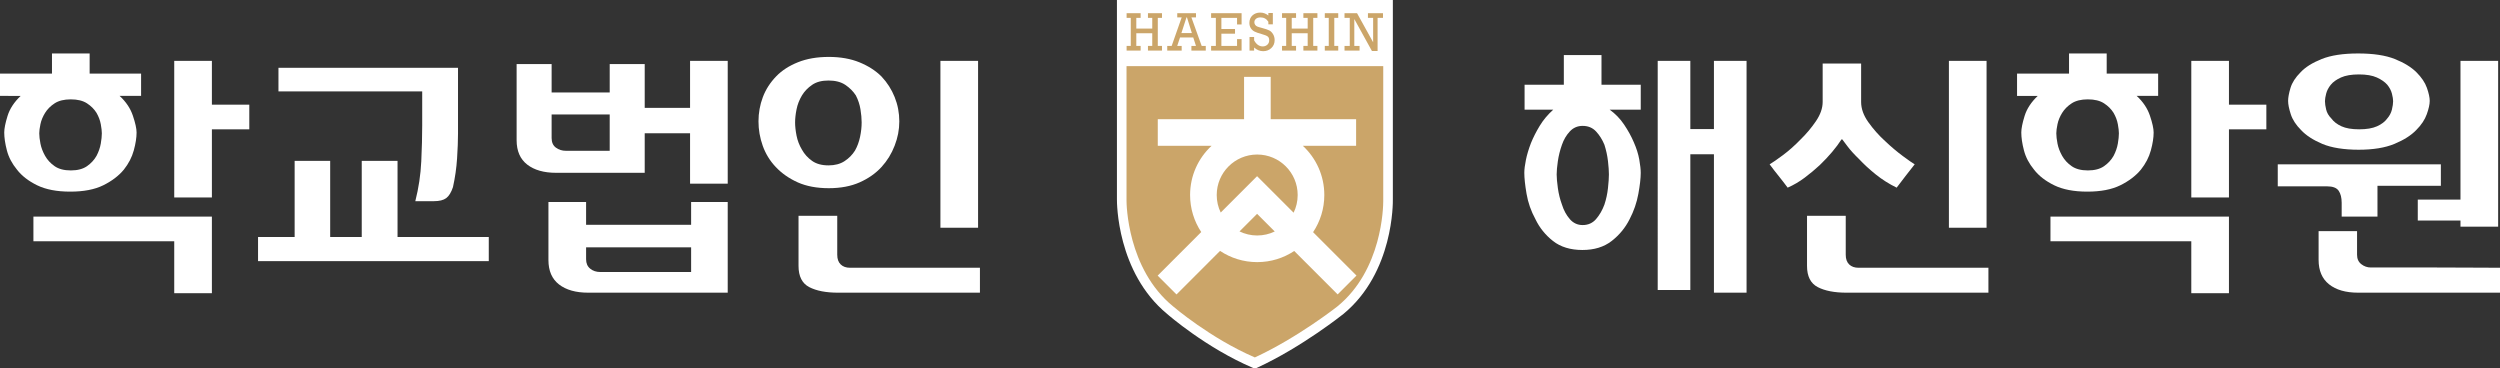
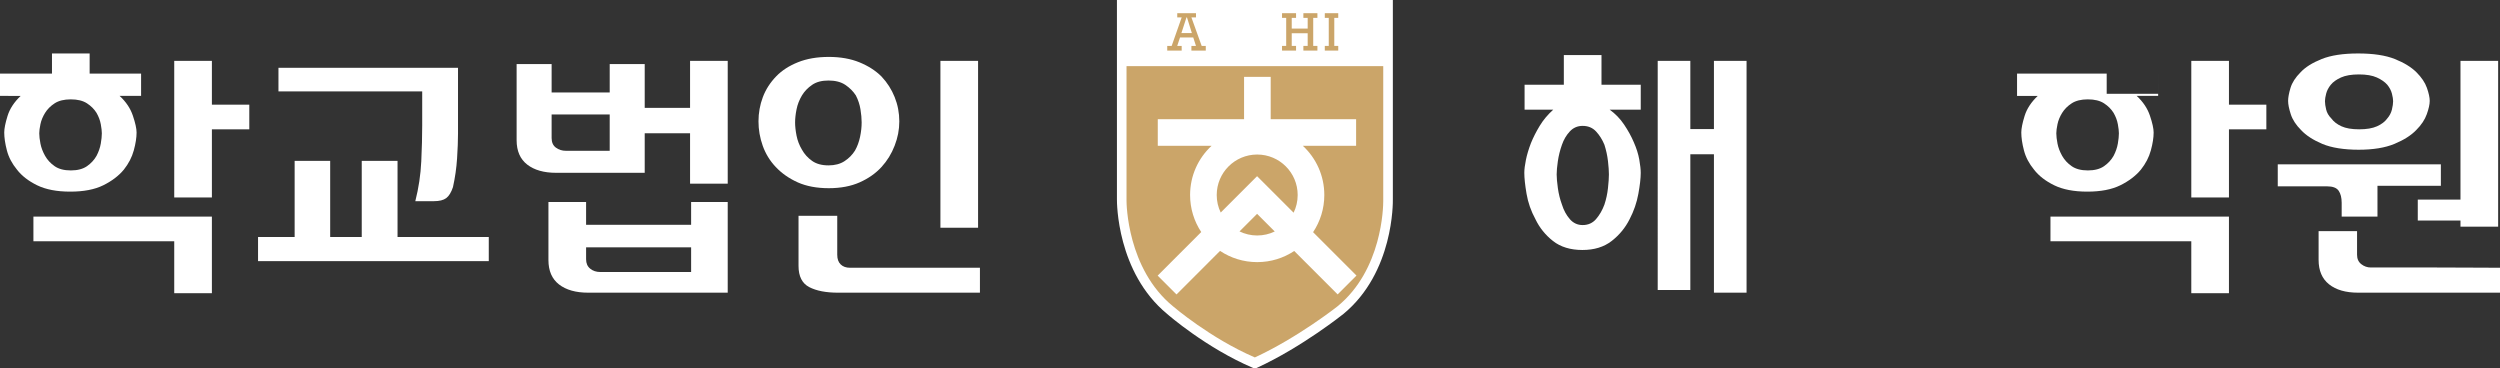
<svg xmlns="http://www.w3.org/2000/svg" id="_레이어_2" data-name="레이어 2" viewBox="0 0 4651.3 685">
  <rect x="0" y="0" width="4651.3" height="685" fill="#333333" stroke="none" />
  <defs>
    <style>
      .cls-1 {
        fill: #fff;
      }

      .cls-2 {
        fill: #cba569;
      }
    </style>
  </defs>
  <g id="_레이어_1-2" data-name="레이어 1">
    <g>
      <path class="cls-1" d="m262.5,136.97v41.45h-39.97c11.84,10.86,20.06,23.11,24.67,36.76,4.6,13.65,6.91,24.1,6.91,31.33,0,9.54-1.73,20.65-5.18,33.31-3.45,12.67-9.62,24.59-18.5,35.77-9.54,11.52-22.29,21.22-38.24,29.11-15.96,7.9-36.44,11.84-61.43,11.84s-45.56-3.95-61.68-11.84c-16.12-7.89-28.62-17.59-37.5-29.11-9.21-11.18-15.47-23.11-18.75-35.77-3.29-12.66-4.93-23.76-4.93-33.31,0-7.23,2.05-17.52,6.17-30.84,4.11-13.32,12.25-25.73,24.42-37.25H0v-41.45h96.71v-37.5h70.07v37.5h95.72ZM62.17,402.93h332.07v142.6h-70.07v-96.71H62.17v-45.89Zm69.57-85.86c12.5,0,22.53-2.63,30.1-7.89,7.56-5.26,13.48-11.67,17.76-19.24,3.95-7.56,6.58-15.13,7.89-22.7,1.31-7.56,1.97-13.98,1.97-19.24,0-4.27-.66-9.95-1.97-17.02-1.32-7.07-3.95-14.06-7.89-20.97-4.28-6.91-10.2-12.83-17.76-17.76-7.57-4.93-17.6-7.4-30.1-7.4s-22.54,2.47-30.1,7.4c-7.57,4.93-13.49,10.86-17.76,17.76-4.28,6.91-7.15,13.9-8.63,20.97-1.48,7.08-2.22,12.75-2.22,17.02,0,5.27.74,11.68,2.22,19.24,1.48,7.57,4.36,15.13,8.63,22.7,4.27,7.57,10.19,13.99,17.76,19.24,7.56,5.27,17.59,7.89,30.1,7.89Zm262.5-122.37h69.57v45.89h-69.57v126.81h-70.07V113.29h70.07v81.42Z" />
      <path class="cls-1" d="m909.37,485.82h-429.28v-44.9h68.09v-141.61h66.12v141.61h58.72v-141.61h66.61v141.61h169.74v44.9Zm-57.24-359.71v122.86c0,12.5-.58,27.72-1.73,45.64-1.16,17.93-3.7,35.77-7.65,53.54-3.29,9.87-7.49,16.7-12.58,20.48-5.1,3.79-12.75,5.67-22.94,5.67h-34.54c6.25-24.67,9.95-49.34,11.1-74.01,1.15-24.67,1.73-46.88,1.73-66.61v-63.65h-267.44v-43.91h334.05Z" />
      <path class="cls-1" d="m1199.5,119.21v81.42h84.38v-87.34h70.07v228.46h-70.07v-93.75h-84.38v73.52h-164.8c-22.7,0-40.63-5.1-53.78-15.3-13.16-10.19-19.74-25.33-19.74-45.4V119.21h65.13v52.8h108.06v-52.8h65.13Zm154.44,256.58v168.75h-259.54c-23.03,0-41.12-5.1-54.28-15.3-13.16-10.19-19.74-25.33-19.74-45.4v-108.06h70.07v42.43h195.4v-42.43h68.09Zm-219.57-95.23v-67.6h-108.06v43.91c0,7.89,2.63,13.82,7.9,17.76,5.26,3.95,11.51,5.92,18.75,5.92h81.41Zm151.48,225.49v-45.89h-195.4v22.2c0,7.57,2.54,13.41,7.65,17.52,5.1,4.12,11.26,6.17,18.5,6.17h169.24Z" />
      <path class="cls-1" d="m1541.93,105.89c21.71,0,40.78,3.38,57.24,10.12,16.44,6.75,30.1,15.54,40.95,26.4,10.52,11.19,18.67,23.93,24.42,38.24,5.75,14.31,8.63,29.36,8.63,45.15s-2.88,30.18-8.63,45.15c-5.76,14.97-13.9,28.21-24.42,39.72-10.86,11.84-24.42,21.39-40.71,28.62-16.28,7.24-35.45,10.86-57.48,10.86s-41.62-3.62-57.73-10.86c-16.12-7.23-29.77-16.78-40.95-28.62-10.85-11.51-18.92-24.67-24.18-39.47-5.27-14.8-7.89-29.93-7.89-45.4s2.71-30.84,8.14-45.15c5.43-14.31,13.73-27.22,24.92-38.73,10.52-10.86,24.01-19.57,40.46-26.15,16.44-6.58,35.53-9.87,57.24-9.87Zm-.49,201.81c11.84,0,21.79-2.63,29.85-7.89,8.06-5.26,14.56-11.84,19.49-19.74,4.27-7.56,7.4-16.04,9.38-25.41s2.96-18.33,2.96-26.89c0-7.23-.74-15.37-2.22-24.42-1.48-9.04-4.36-17.68-8.63-25.91-4.93-7.56-11.43-14.06-19.49-19.49-8.06-5.43-18.5-8.14-31.33-8.14s-22.7,2.71-30.59,8.14c-7.9,5.43-14.15,11.93-18.75,19.49-4.93,8.23-8.31,16.86-10.12,25.91-1.81,9.05-2.71,17.19-2.71,24.42s.9,15.47,2.71,24.67c1.8,9.21,5.18,17.93,10.12,26.15,4.6,8.23,10.85,15.13,18.75,20.72,7.89,5.6,18.09,8.39,30.59,8.39Zm281.74,190.46v46.38h-263.98c-22.37,0-40.21-3.45-53.54-10.36-13.32-6.91-19.98-20.06-19.98-39.47v-93.26h72.04v72.53c0,7.89,2.14,13.9,6.41,18.01,4.27,4.12,10.03,6.17,17.27,6.17h241.78Zm-73.52-384.87h70.07v310.36h-70.07V113.29Z" />
    </g>
    <path class="cls-1" d="m2591.43,370.68V0h-513.35v370.87c-.05,5.42-.37,135.73,93.14,212.99l-.21-.17c2.94,2.59,72.87,63.44,159.77,100.59l1.71.72h4.68l1.78-.85c83.66-38.5,159.93-99.61,160.71-100.21,93.61-77.36,91.88-207.73,91.77-213.26Z" />
    <path class="cls-2" d="m2573.55,373.54v.79c0,10.78-1.97,127.91-85.24,195.71-.68.52-73.31,57.86-153.64,94.96-82.78-35.63-151.17-94.2-151.86-94.79l-.2-.17c-85.7-69.78-86.69-191.81-86.69-196.29V123h477.63c0,83.93,0,250.54,0,250.54Z" />
    <g>
-       <path class="cls-2" d="m2103.82,85.42v-52.17h-7.75v-8.7h26.1v8.7h-8.05v19.91h29.68v-19.91h-8v-8.7h26.1v8.7h-7.8v52.17h7.8v8.7h-26.1v-8.7h8v-23.56h-29.68v23.56h8.05v8.7h-26.1v-8.7h7.75Z" />
      <path class="cls-2" d="m2220.06,69.66h-24.59l-5.22,15.76h8.29v8.7h-26.89v-8.7h8.26l18.63-53.02h-8.25v-7.85h34.88v7.85h-8.53l19.1,53.02h7.63v8.7h-26.74v-8.7h8.49l-5.08-15.76Zm-2.57-8.15l-9.08-29.11h-.93l-9.45,29.11h19.47Z" />
-       <path class="cls-2" d="m2262.12,85.42v-52.17h-8.83v-8.7h56.71v20.96h-8.44v-12.25h-29.14v20.71h25.36v8.7h-25.36v22.76h29.14v-12.66h8.44v21.36h-56.71v-8.7h8.83Z" />
-       <path class="cls-2" d="m2324.76,94.12v-25.26h8.54v6.15c4.09,7.57,9.44,11.35,16.04,11.35,3.37,0,6.21-1.05,8.54-3.15s3.48-4.85,3.48-8.25-.95-5.68-2.85-7.13c-1.9-1.45-5.48-2.89-10.74-4.33-6.12-1.67-10.65-3.24-13.59-4.73-2.94-1.48-5.29-3.6-7.04-6.35-1.75-2.75-2.62-6.01-2.62-9.78,0-5.84,1.91-10.5,5.72-13.98,3.81-3.48,8.59-5.23,14.35-5.23s10.53,1.8,15.21,5.4v-4.65h8.34v21.11h-8.34v-4.85c-3.5-5.37-8.32-8.05-14.47-8.05-3.73,0-6.59.88-8.59,2.63-2,1.75-2.99,3.84-2.99,6.28,0,1.87.51,3.51,1.52,4.93,1.01,1.42,2.31,2.46,3.88,3.13,1.57.67,4.66,1.6,9.27,2.8,6.02,1.6,10.39,3.09,13.1,4.47,2.71,1.38,5.05,3.69,7.01,6.93,1.96,3.24,2.94,6.95,2.94,11.16,0,5.94-2.05,10.84-6.16,14.71-4.11,3.87-9.18,5.8-15.23,5.8s-11.81-2.28-16.78-6.85v5.75h-8.54Z" />
      <path class="cls-2" d="m2392.99,85.42v-52.17h-7.75v-8.7h26.1v8.7h-8.05v19.91h29.68v-19.91h-8v-8.7h26.1v8.7h-7.8v52.17h7.8v8.7h-26.1v-8.7h8v-23.56h-29.68v23.56h8.05v8.7h-26.1v-8.7h7.75Z" />
      <path class="cls-2" d="m2472.17,85.42v-52.17h-7.36v-8.7h25.02v8.7h-7.36v52.17h7.36v8.7h-25.02v-8.7h7.36Z" />
-       <path class="cls-2" d="m2511.26,85.42v-52.17h-9.76v-8.7h23.3l29.94,54.08v-45.38h-9.66v-8.7h28.01v8.7h-10.06v61.58h-10.57l-32.75-59.39v49.98h9.76v8.7h-27.96v-8.7h9.76Z" />
    </g>
    <path class="cls-1" d="m2523.76,512.69l-80.73-80.73c13.19-19.8,20.89-43.57,20.89-69.15,0-36.15-15.37-68.7-39.92-91.5h99.07v-49.55h-158.91v-78.76h-49.55v78.76s-160.54,0-160.54,0v49.55h100.04c-24.55,22.8-39.92,55.35-39.92,91.5,0,25.47,7.63,49.16,20.73,68.91l-81.06,81.06,35.04,35.04,81.02-81.02c19.79,13.19,43.56,20.88,69.13,20.88s49.14-7.63,68.89-20.72l80.78,80.78,35.04-35.04Zm-260.02-149.88c0-41.59,33.72-75.31,75.31-75.31s75.31,33.72,75.31,75.31c0,11.81-2.72,22.98-7.57,32.92l-67.86-67.86-.17.17-.09-.09-67.51,67.51c-4.76-9.88-7.43-20.96-7.43-32.66Zm75.31,75.31c-11.8,0-22.96-2.72-32.91-7.56l32.71-32.71,32.84,32.84c-9.87,4.76-20.95,7.42-32.64,7.42Z" />
    <g>
      <path class="cls-1" d="m2994.89,204.08c10.52,7.57,19.49,16.86,26.89,27.88,7.4,11.03,13.4,21.96,18.01,32.81,4.93,11.19,8.3,21.88,10.12,32.07,1.8,10.2,2.71,18.43,2.71,24.67,0,9.87-1.48,22.94-4.44,39.23-2.96,16.28-8.39,32-16.28,47.12-7.89,15.79-19,29.28-33.31,40.46-14.31,11.19-32.49,16.78-54.52,16.78s-40.63-5.59-54.77-16.78c-14.15-11.18-25-24.67-32.57-40.46-8.23-15.13-13.74-30.84-16.53-47.12-2.8-16.28-4.19-29.36-4.19-39.23,0-6.25.99-14.22,2.96-23.93,1.97-9.7,5.1-20.15,9.38-31.33,4.27-10.52,9.7-21.22,16.28-32.07,6.58-10.86,14.96-20.89,25.16-30.1h-53.29v-46.38h73.03v-55.26h70.07v55.26h73.03v46.38h-57.73Zm-50.33,214.64c10.19,0,18.5-3.7,24.92-11.1,6.42-7.4,11.6-16.36,15.54-26.89,3.28-9.87,5.5-20.15,6.66-30.84,1.15-10.69,1.73-19.16,1.73-25.41s-.58-14.47-1.73-24.67c-1.16-10.19-3.38-20.39-6.66-30.59-3.95-9.54-9.13-17.76-15.54-24.67-6.41-6.91-14.73-10.36-24.92-10.36-9.54,0-17.52,3.45-23.93,10.36-6.41,6.91-11.27,15.13-14.56,24.67-3.62,10.2-6.17,20.4-7.65,30.59-1.48,10.2-2.22,18.43-2.22,24.67s.74,14.73,2.22,25.41c1.48,10.69,4.02,20.97,7.65,30.84,3.28,10.53,8.14,19.49,14.56,26.89,6.42,7.4,14.39,11.1,23.93,11.1Zm200.33-305.43v126.81h43.92v-126.81h60.69v431.25h-60.69v-257.57h-43.92v252.63h-60.69V113.29h60.69Z" />
-       <path class="cls-1" d="m3426.14,259.34c-4.61,7.24-10.36,14.97-17.27,23.19-6.91,8.23-14.64,16.45-23.19,24.67-8.88,8.23-18.26,16.04-28.12,23.44s-20.4,13.57-31.58,18.5c-5.6-7.56-11.19-14.8-16.78-21.71-5.6-6.91-11.19-14.14-16.78-21.71,5.59-3.28,13.82-8.96,24.67-17.02,10.86-8.06,21.71-17.68,32.57-28.87,10.86-10.52,20.48-21.96,28.87-34.29,8.39-12.34,12.58-24.25,12.58-35.77v-71.55h71.55v71.55c0,12.5,4.52,25.09,13.57,37.75,9.04,12.67,19.32,24.26,30.84,34.79,11.51,10.86,22.61,20.23,33.31,28.12,10.69,7.89,18.01,13,21.96,15.3-5.92,7.57-11.6,14.8-17.02,21.71s-10.94,14.15-16.53,21.71c-14.15-6.91-27.14-15.13-38.98-24.67-11.84-9.54-22.04-18.91-30.59-28.12-9.21-8.88-16.53-16.94-21.96-24.18-5.43-7.23-8.63-11.51-9.62-12.83h-1.48Zm273.36,238.82v46.38h-263.98c-22.37,0-40.21-3.45-53.54-10.36-13.32-6.91-19.98-20.06-19.98-39.47v-93.26h72.04v72.53c0,7.89,2.14,13.9,6.42,18.01,4.27,4.12,10.03,6.17,17.27,6.17h241.78Zm-73.52-384.87h70.07v310.36h-70.07V113.29Z" />
-       <path class="cls-1" d="m4015.28,136.97v41.45h-39.97c11.84,10.86,20.06,23.11,24.67,36.76,4.6,13.65,6.91,24.1,6.91,31.33,0,9.54-1.73,20.65-5.18,33.31-3.45,12.67-9.62,24.59-18.5,35.77-9.54,11.52-22.29,21.22-38.24,29.11-15.96,7.9-36.44,11.84-61.43,11.84s-45.56-3.95-61.68-11.84c-16.12-7.89-28.62-17.59-37.5-29.11-9.21-11.18-15.47-23.11-18.75-35.77-3.29-12.66-4.93-23.76-4.93-33.31,0-7.23,2.05-17.52,6.17-30.84,4.11-13.32,12.25-25.73,24.42-37.25h-38.49v-41.45h96.71v-37.5h70.07v37.5h95.72Zm-200.33,265.96h332.07v142.6h-70.07v-96.71h-262.01v-45.89Zm69.57-85.86c12.5,0,22.53-2.63,30.1-7.89,7.56-5.26,13.48-11.67,17.76-19.24,3.95-7.56,6.58-15.13,7.89-22.7,1.31-7.56,1.97-13.98,1.97-19.24,0-4.27-.66-9.95-1.97-17.02-1.32-7.07-3.95-14.06-7.89-20.97-4.28-6.91-10.2-12.83-17.76-17.76-7.57-4.93-17.6-7.4-30.1-7.4s-22.54,2.47-30.1,7.4c-7.57,4.93-13.49,10.86-17.76,17.76-4.28,6.91-7.15,13.9-8.63,20.97-1.48,7.08-2.22,12.75-2.22,17.02,0,5.27.74,11.68,2.22,19.24,1.48,7.57,4.36,15.13,8.63,22.7,4.27,7.57,10.19,13.99,17.76,19.24,7.56,5.27,17.59,7.89,30.1,7.89Zm262.5-122.37h69.57v45.89h-69.57v126.81h-70.07V113.29h70.07v81.42Z" />
+       <path class="cls-1" d="m4015.28,136.97v41.45h-39.97c11.84,10.86,20.06,23.11,24.67,36.76,4.6,13.65,6.91,24.1,6.91,31.33,0,9.54-1.73,20.65-5.18,33.31-3.45,12.67-9.62,24.59-18.5,35.77-9.54,11.52-22.29,21.22-38.24,29.11-15.96,7.9-36.44,11.84-61.43,11.84s-45.56-3.95-61.68-11.84c-16.12-7.89-28.62-17.59-37.5-29.11-9.21-11.18-15.47-23.11-18.75-35.77-3.29-12.66-4.93-23.76-4.93-33.31,0-7.23,2.05-17.52,6.17-30.84,4.11-13.32,12.25-25.73,24.42-37.25h-38.49v-41.45h96.71h70.07v37.5h95.72Zm-200.33,265.96h332.07v142.6h-70.07v-96.71h-262.01v-45.89Zm69.57-85.86c12.5,0,22.53-2.63,30.1-7.89,7.56-5.26,13.48-11.67,17.76-19.24,3.95-7.56,6.58-15.13,7.89-22.7,1.31-7.56,1.97-13.98,1.97-19.24,0-4.27-.66-9.95-1.97-17.02-1.32-7.07-3.95-14.06-7.89-20.97-4.28-6.91-10.2-12.83-17.76-17.76-7.57-4.93-17.6-7.4-30.1-7.4s-22.54,2.47-30.1,7.4c-7.57,4.93-13.49,10.86-17.76,17.76-4.28,6.91-7.15,13.9-8.63,20.97-1.48,7.08-2.22,12.75-2.22,17.02,0,5.27.74,11.68,2.22,19.24,1.48,7.57,4.36,15.13,8.63,22.7,4.27,7.57,10.19,13.99,17.76,19.24,7.56,5.27,17.59,7.89,30.1,7.89Zm262.5-122.37h69.57v45.89h-69.57v126.81h-70.07V113.29h70.07v81.42Z" />
      <path class="cls-1" d="m4541.27,345.69h-117.93v57.24h-66.61v-25.66c0-9.54-1.9-17.02-5.67-22.45-3.79-5.43-10.94-8.14-21.46-8.14h-91.78v-40.95h303.46v39.97Zm-153.95-246.22c28.29,0,51.07,3.45,68.34,10.36,17.27,6.91,30.67,15.13,40.21,24.67,9.54,9.54,16.04,19.24,19.49,29.11s5.18,17.93,5.18,24.18-1.81,14.48-5.43,24.67c-3.62,10.2-10.2,20.07-19.74,29.61-9.54,9.87-23.03,18.43-40.46,25.66-17.44,7.24-39.64,10.86-66.61,10.86s-50.5-3.62-67.6-10.86c-17.11-7.23-30.27-15.79-39.47-25.66-9.54-9.54-15.96-19.41-19.24-29.61-3.29-10.19-4.93-18.42-4.93-24.67s1.48-14.31,4.44-24.18c2.96-9.87,9.21-19.57,18.75-29.11,8.88-9.54,21.96-17.76,39.23-24.67,17.27-6.91,39.88-10.36,67.85-10.36Zm138.65,398.19c23.02,0,45.89.08,68.59.25,22.7.17,41.61.25,56.74.25v46.38h-263.98c-23.03,0-41.04-5.18-54.03-15.54-13-10.36-19.49-25.57-19.49-45.64v-53.29h71.55v43.92c0,7.57,2.63,13.41,7.9,17.52,5.26,4.12,11.18,6.17,17.76,6.17h114.97Zm-136.68-257.07c13.82,0,24.92-1.89,33.31-5.67,8.39-3.78,14.72-8.63,19-14.56,4.27-4.93,7.15-10.44,8.63-16.53,1.48-6.08,2.22-11.26,2.22-15.54,0-3.62-.74-8.3-2.22-14.06-1.48-5.75-4.36-11.26-8.63-16.53-4.61-5.26-11.1-9.78-19.49-13.57-8.39-3.78-19.49-5.67-33.31-5.67s-24.92,1.9-33.31,5.67c-8.39,3.79-14.73,8.31-19,13.57-4.28,5.27-7.15,10.78-8.63,16.53-1.48,5.76-2.22,10.45-2.22,14.06,0,4.28.74,9.46,2.22,15.54,1.48,6.09,4.69,11.6,9.62,16.53,4.27,5.92,10.52,10.78,18.75,14.56,8.22,3.79,19.24,5.67,33.06,5.67Zm258.55,181.09h-70.07v-11.35h-79.44v-38.98h79.44V113.29h70.07v308.39Z" />
    </g>
  </g>
</svg>